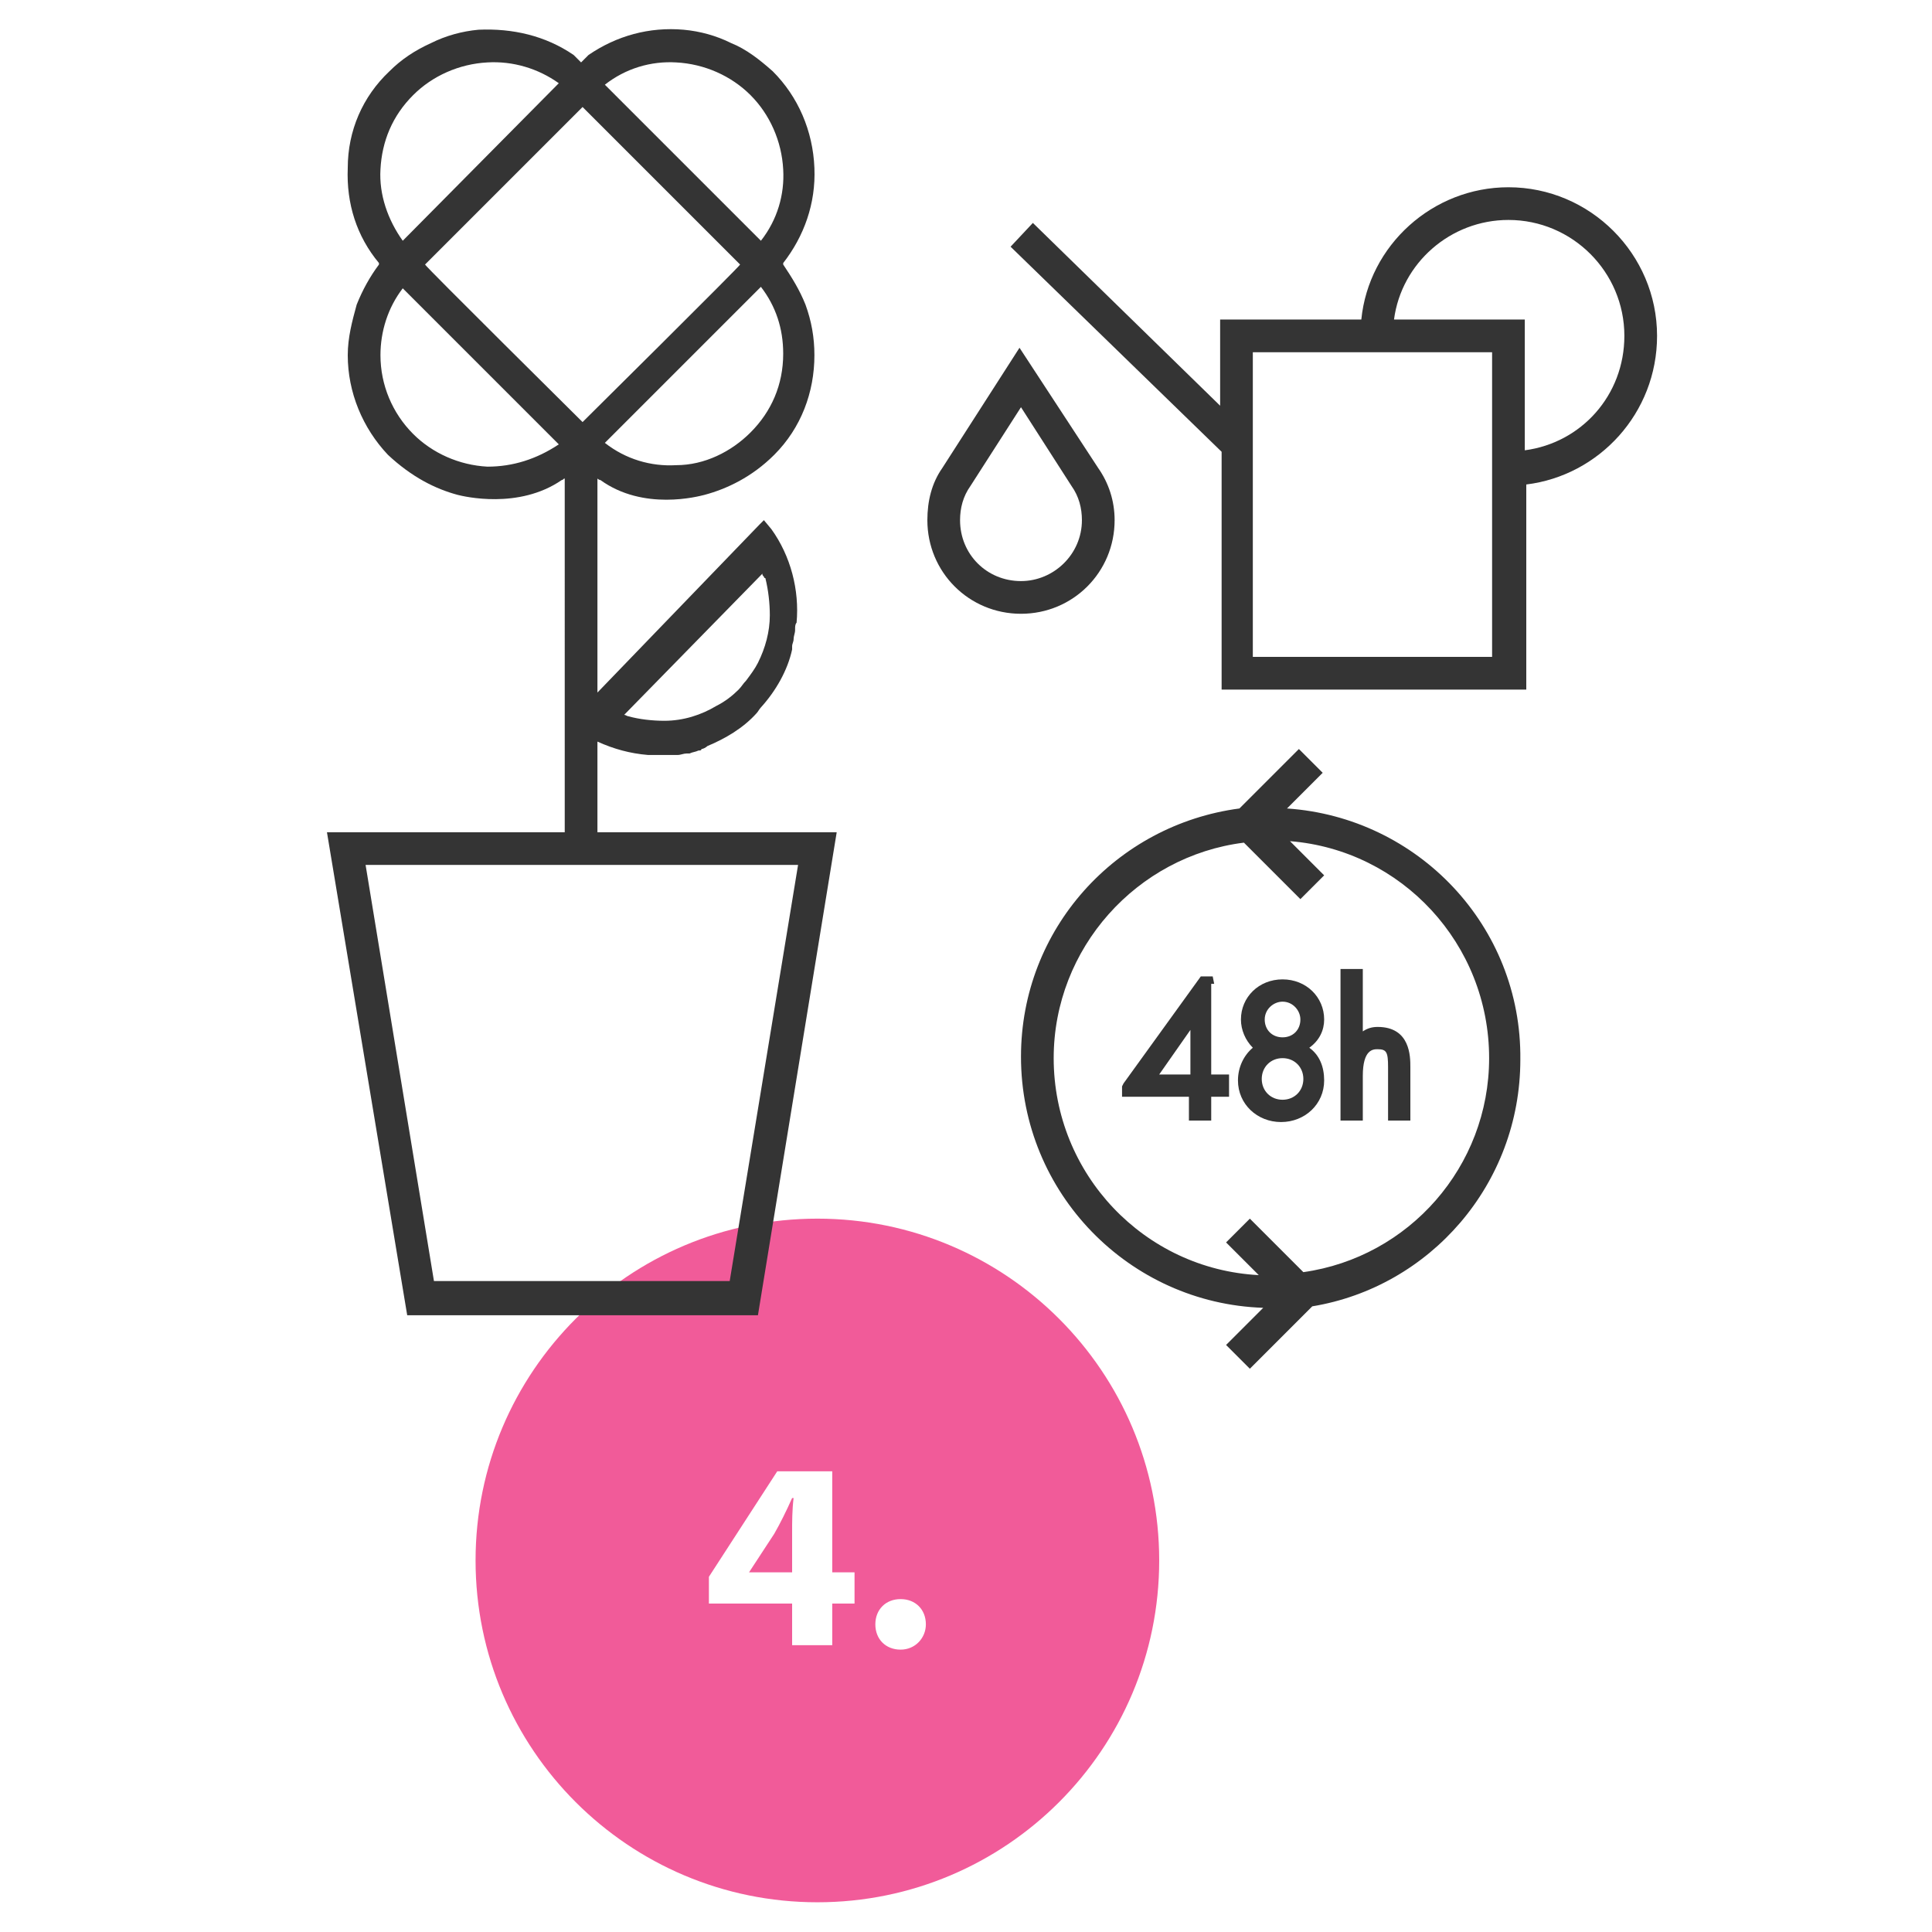
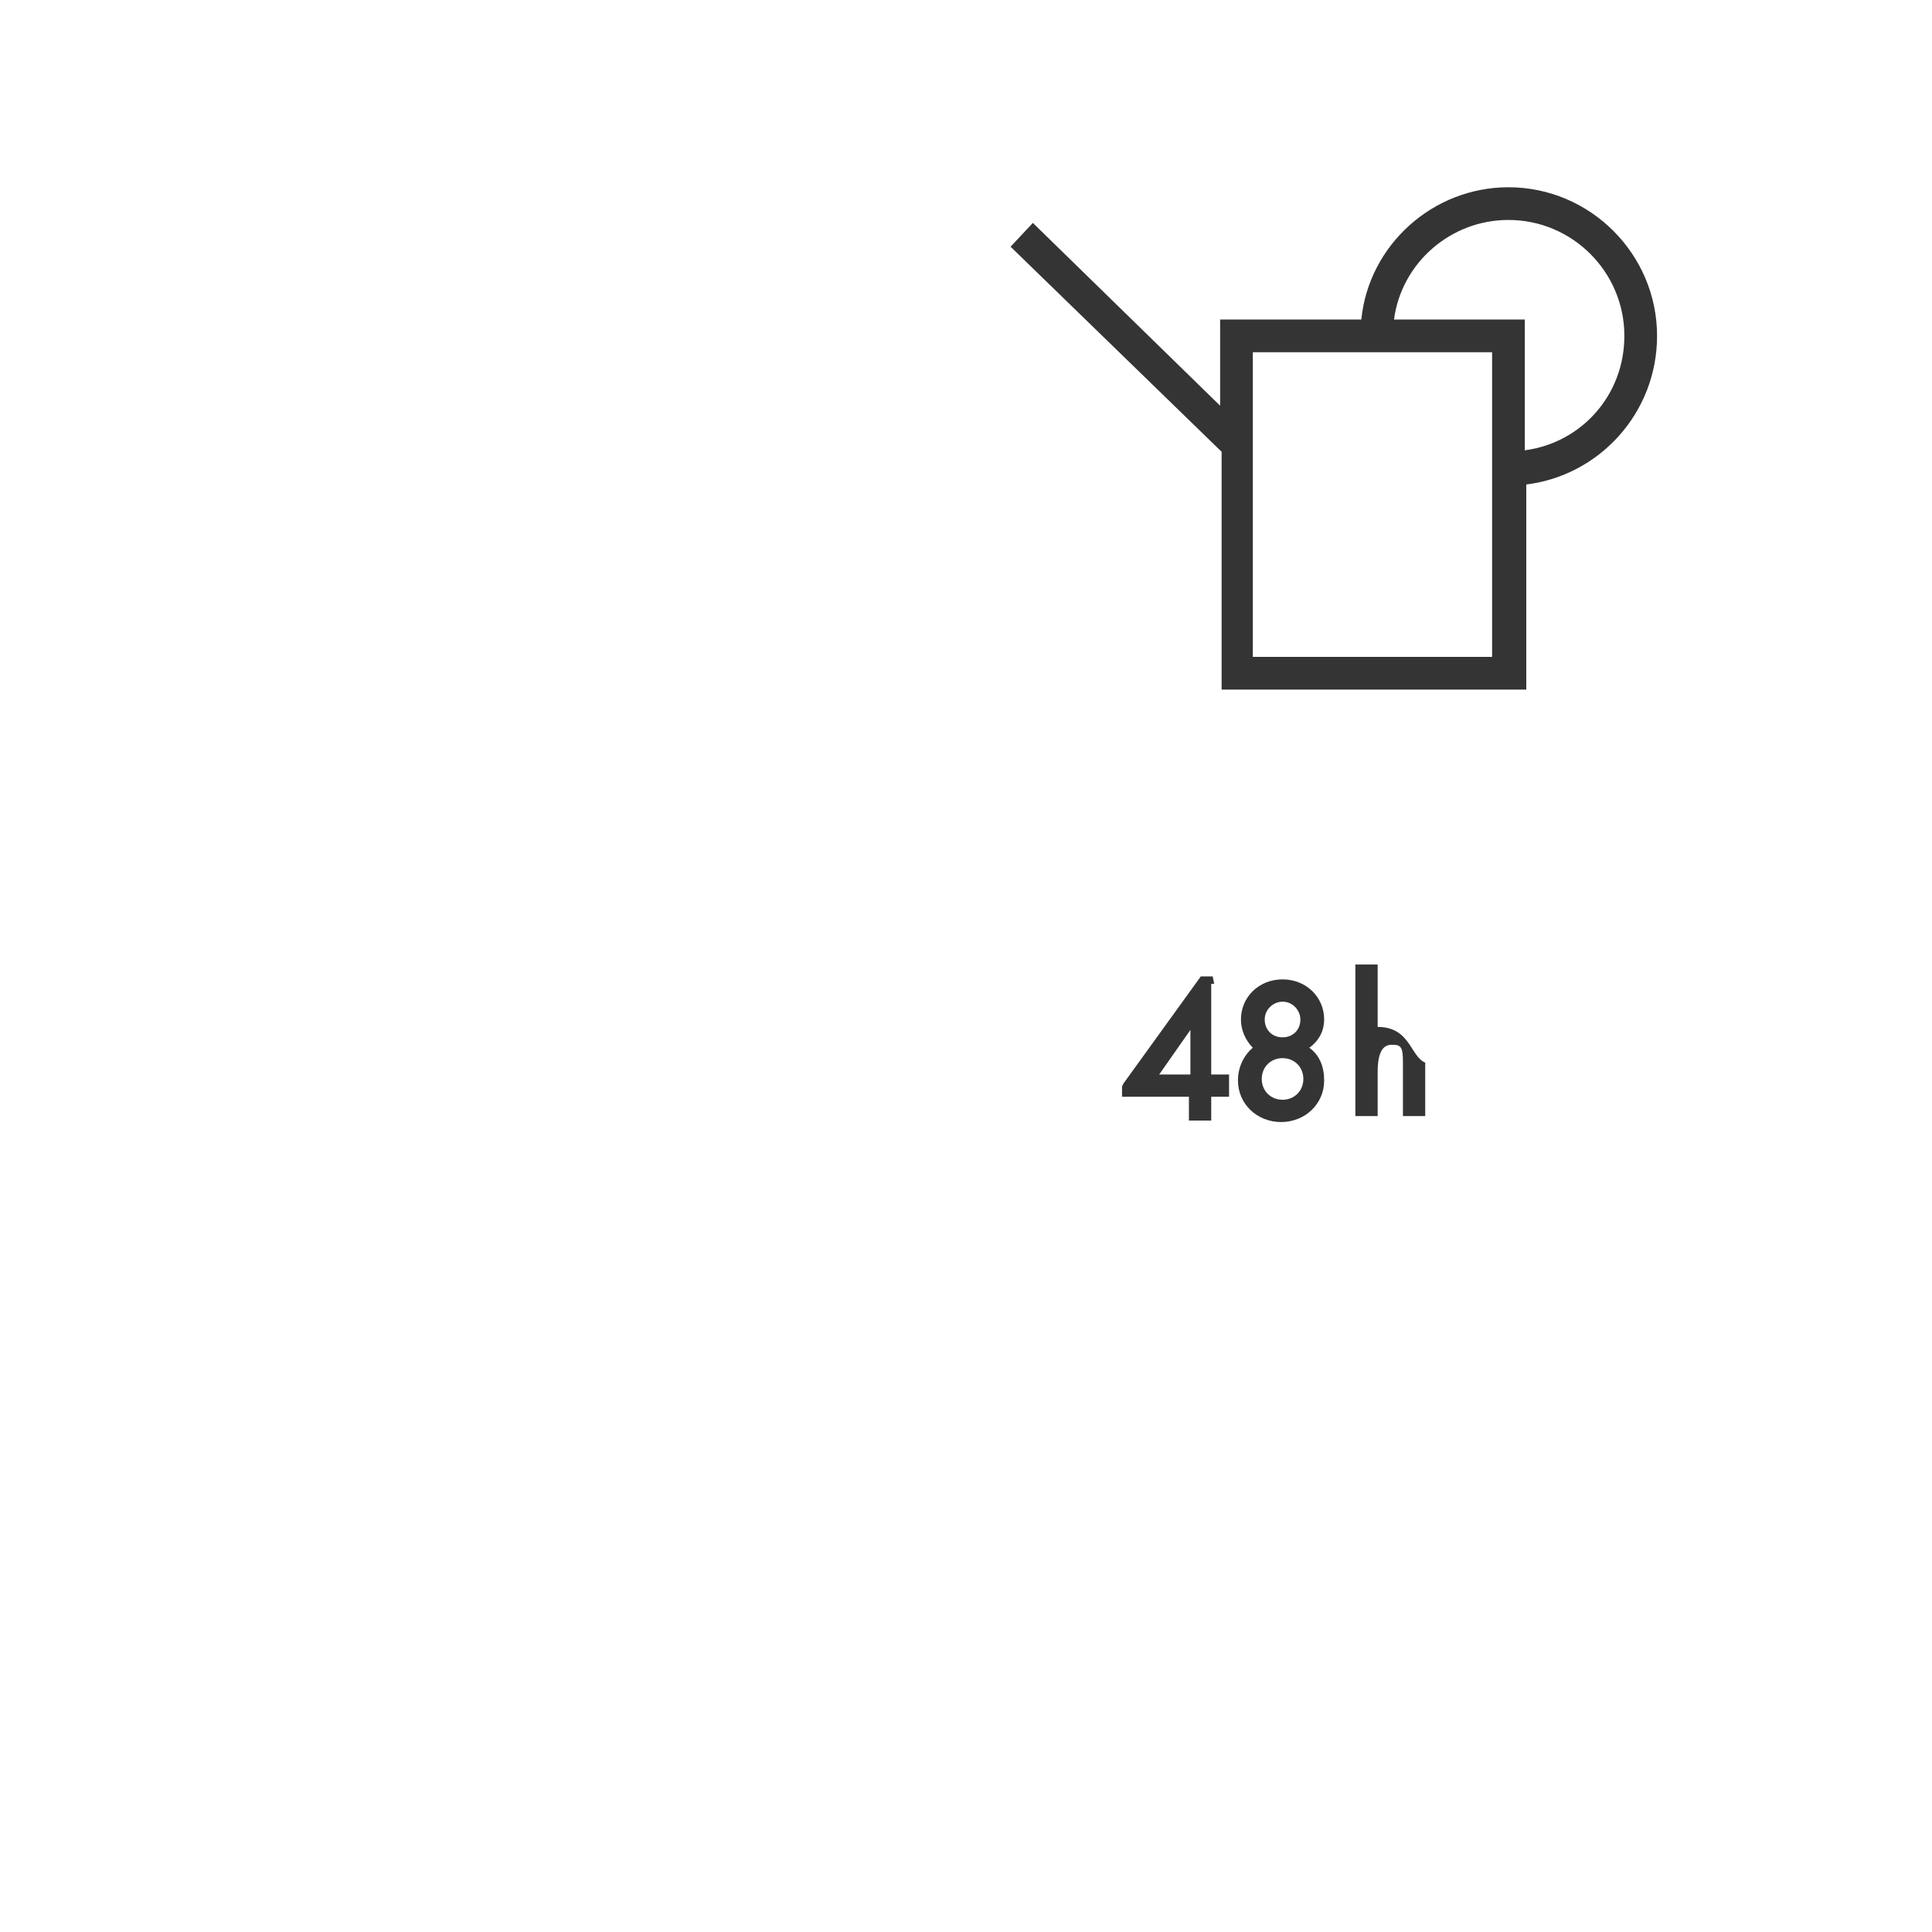
<svg xmlns="http://www.w3.org/2000/svg" xml:space="preserve" style="enable-background:new 0 0 130 130;" viewBox="0 0 130 130" y="0px" x="0px" id="Layer_1" version="1.1">
  <style type="text/css">
	.st0{fill:#F15B99;}
	.st1{fill:#343434;}
</style>
  <g>
-     <path d="M52.1,103.2l-1.7,2.6l0,0h2.9v-2.7c0-0.7,0-1.5,0.1-2.3h-0.1C52.9,101.7,52.5,102.5,52.1,103.2z" class="st0" />
-     <path d="M55,82c-12.7,0-23,10.3-23,23s10.3,23,23,23s23-10.3,23-23S67.7,82,55,82z M57.5,107.9H56v2.8h-2.7v-2.8h-5.6   v-1.8l4.6-7.1H56v6.8h1.5V107.9z M60.6,111c-1,0-1.7-0.7-1.7-1.7s0.7-1.7,1.7-1.7s1.7,0.7,1.7,1.7C62.3,110.2,61.6,111,60.6,111z" class="st0" />
-   </g>
+     </g>
  <g>
-     <path d="M40.2,49.9c1.1,0.5,2.2,0.8,3.4,0.9c0.1,0,0.2,0,0.3,0c0.2,0,0.4,0,0.5,0s0.1,0,0.2,0c0.1,0,0.1,0,0.2,0   c0.1,0,0.2,0,0.3,0s0.2,0,0.3,0s0.1,0,0.2,0c0.2,0,0.4-0.1,0.6-0.1c0.1,0,0.1,0,0.2,0c0.2-0.1,0.4-0.1,0.6-0.2c0.1,0,0.2,0,0.2-0.1   c0.1,0,0.3-0.1,0.4-0.2c1.2-0.5,2.4-1.2,3.3-2.2c0.1-0.1,0.2-0.3,0.3-0.4c1-1.1,1.8-2.5,2.1-3.9c0-0.1,0-0.1,0-0.2   c0-0.2,0.1-0.3,0.1-0.5s0.1-0.4,0.1-0.6v-0.1c0-0.1,0-0.3,0.1-0.4c0.2-2.2-0.4-4.5-1.7-6.3L51.4,35l0,0l0,0l-0.3,0.3L40.2,46.6   V32.2l0,0c0,0,0.1,0.1,0.2,0.1l0,0c2.9,2.1,6.6,1.1,7,1c1.5-0.4,3.2-1.2,4.7-2.7c1.8-1.8,2.7-4.2,2.7-6.7c0-1.2-0.2-2.3-0.6-3.4   c-0.4-1-0.9-1.8-1.5-2.7l0,0v-0.1c1.4-1.8,2.2-4,2.1-6.4c-0.1-2.5-1.1-4.8-2.8-6.5c-0.9-0.8-1.8-1.5-2.8-1.9   c-1-0.5-2.1-0.8-3.2-0.9c-2.3-0.2-4.5,0.4-6.4,1.7c-0.1,0.1-0.3,0.3-0.5,0.5l0,0l0,0l0,0l0,0c-0.2-0.2-0.4-0.4-0.5-0.5   c-1.9-1.3-4.1-1.8-6.4-1.7C31.1,2.1,30,2.4,29,2.9c-1.1,0.5-2,1.1-2.8,1.9c-1.8,1.7-2.8,4-2.8,6.5c-0.1,2.4,0.6,4.6,2.1,6.4v0.1   l0,0c-0.6,0.8-1.1,1.7-1.5,2.7c-0.3,1.1-0.6,2.2-0.6,3.4c0,2.5,1,4.9,2.7,6.7c1.6,1.5,3.2,2.3,4.7,2.7c0.4,0.1,4.1,1,7-1l0,0   c0.1,0,0.1-0.1,0.2-0.1l0,0V56H22l5.4,32.5H51L56.3,56H40.2V49.9z M51.3,38.6c0,0.1,0,0.1,0.1,0.2c0,0,0,0.1,0.1,0.1   c0.2,0.8,0.3,1.7,0.3,2.5c0,1.1-0.3,2.2-0.8,3.2c-0.2,0.4-0.5,0.8-0.8,1.2c-0.2,0.2-0.3,0.4-0.5,0.6c-0.4,0.4-0.9,0.8-1.5,1.1   c-1,0.6-2.2,1-3.5,1c-0.8,0-1.7-0.1-2.4-0.3c-0.1,0-0.2-0.1-0.3-0.1L51.3,38.6z M50.5,29.1c-1.3,1.3-3.1,2.2-5,2.2   c-1.7,0.1-3.4-0.4-4.8-1.5l10.5-10.5c1,1.3,1.5,2.8,1.5,4.5C52.7,25.9,51.9,27.7,50.5,29.1z M45.5,4.2c1.9,0.1,3.7,0.9,5,2.2   s2.1,3.1,2.2,5c0.1,1.7-0.4,3.4-1.5,4.8L40.7,5.7C42.1,4.6,43.8,4.1,45.5,4.2z M25.6,11.4c0.1-1.9,0.8-3.6,2.2-5   c1.3-1.3,3.1-2.1,5-2.2c1.7-0.1,3.4,0.4,4.8,1.4L27.1,16.2C26.1,14.8,25.5,13.1,25.6,11.4z M32.8,31.4c-1.9-0.1-3.7-0.9-5-2.2   c-1.4-1.4-2.2-3.3-2.2-5.3c0-1.6,0.5-3.2,1.5-4.5l10.5,10.5C36.1,30.9,34.5,31.4,32.8,31.4z M28.6,17.8l5.3-5.3l1.9-1.9l2.3-2.3   l1.1-1.1l1.1,1.1l2.3,2.3l1.9,1.9l5.3,5.3c0,0.1-10.5,10.5-10.6,10.6C39,28.2,28.6,17.9,28.6,17.8z M49.1,86.2H29.2l-4.6-28h29.1   L49.1,86.2z" class="st1" />
-     <path d="M75,35c0-1.3-0.4-2.5-1.1-3.5l-5.3-8.1l-5.2,8.1c-0.7,1-1,2.2-1,3.5c0,3.5,2.8,6.3,6.3,6.3S75,38.5,75,35z    M68.7,39.1c-2.3,0-4.1-1.8-4.1-4.1c0-0.8,0.2-1.6,0.7-2.3l3.4-5.3l3.4,5.3c0.5,0.7,0.7,1.5,0.7,2.3C72.8,37.3,70.9,39.1,68.7,39.1   z" class="st1" />
    <path d="M111.5,22.6c0-5.5-4.5-10-10-10c-5.1,0-9.4,3.9-9.9,8.9h-9.5v5.8L69.5,15L68,16.6l14.2,13.8v16h20.5V32.6   C107.6,32,111.5,27.8,111.5,22.6z M100.4,44.2H84.3V23.7h16.1V44.2z M102.6,30.3v-8.8h-8.8c0.5-3.8,3.8-6.7,7.7-6.7   c4.3,0,7.8,3.5,7.8,7.8C109.3,26.6,106.4,29.8,102.6,30.3z" class="st1" />
    <path d="M81.7,66.2l-0.1-0.5h-0.8l-5.2,7.2l-0.1,0.2v0.7H80v1.6h1.5v-1.6h1.2v-1.5h-1.2v-6.1H81.7z M80.1,69.3v3H78   L80.1,69.3z" class="st1" />
    <path d="M89.1,68.6c0-1.5-1.2-2.7-2.8-2.7s-2.8,1.2-2.8,2.7c0,0.7,0.3,1.4,0.8,1.9c-0.6,0.5-1,1.3-1,2.2   c0,1.6,1.3,2.8,2.9,2.8s2.9-1.2,2.9-2.8c0-0.9-0.3-1.7-1-2.2C88.8,70,89.1,69.3,89.1,68.6z M86.3,74c-0.8,0-1.4-0.6-1.4-1.4   s0.6-1.4,1.4-1.4s1.4,0.6,1.4,1.4S87.1,74,86.3,74z M86.3,67.4c0.7,0,1.2,0.6,1.2,1.2c0,0.7-0.5,1.2-1.2,1.2s-1.2-0.5-1.2-1.2   C85.1,67.9,85.7,67.4,86.3,67.4z" class="st1" />
-     <path d="M92.7,69.1c-0.4,0-0.7,0.1-1,0.3v-4.2h-1.5v10.2h1.5v-3c0-1.8,0.7-1.8,1-1.8c0.6,0,0.7,0.2,0.7,1.2v3.6h1.5   v-3.6C94.9,71.1,94.9,69.1,92.7,69.1z" class="st1" />
-     <path d="M86.6,54.4L89,52l-1.6-1.6l-4,4c-8.3,1.1-14.7,8.1-14.7,16.7C68.7,80.3,76,87.7,85,88l-2.5,2.5l1.6,1.6   l4.2-4.2c7.9-1.3,14-8.2,14-16.6C102.4,62.3,95.4,55,86.6,54.4z M87.7,85.6L84.1,82l-1.6,1.6l2.2,2.2C77,85.4,70.9,79,70.9,71.2   c0-7.4,5.6-13.6,12.8-14.5l3.8,3.8l1.6-1.6l-2.3-2.3c7.5,0.6,13.4,6.9,13.4,14.6C100.2,78.5,94.8,84.6,87.7,85.6z" class="st1" />
+     <path d="M92.7,69.1v-4.2h-1.5v10.2h1.5v-3c0-1.8,0.7-1.8,1-1.8c0.6,0,0.7,0.2,0.7,1.2v3.6h1.5   v-3.6C94.9,71.1,94.9,69.1,92.7,69.1z" class="st1" />
  </g>
</svg>